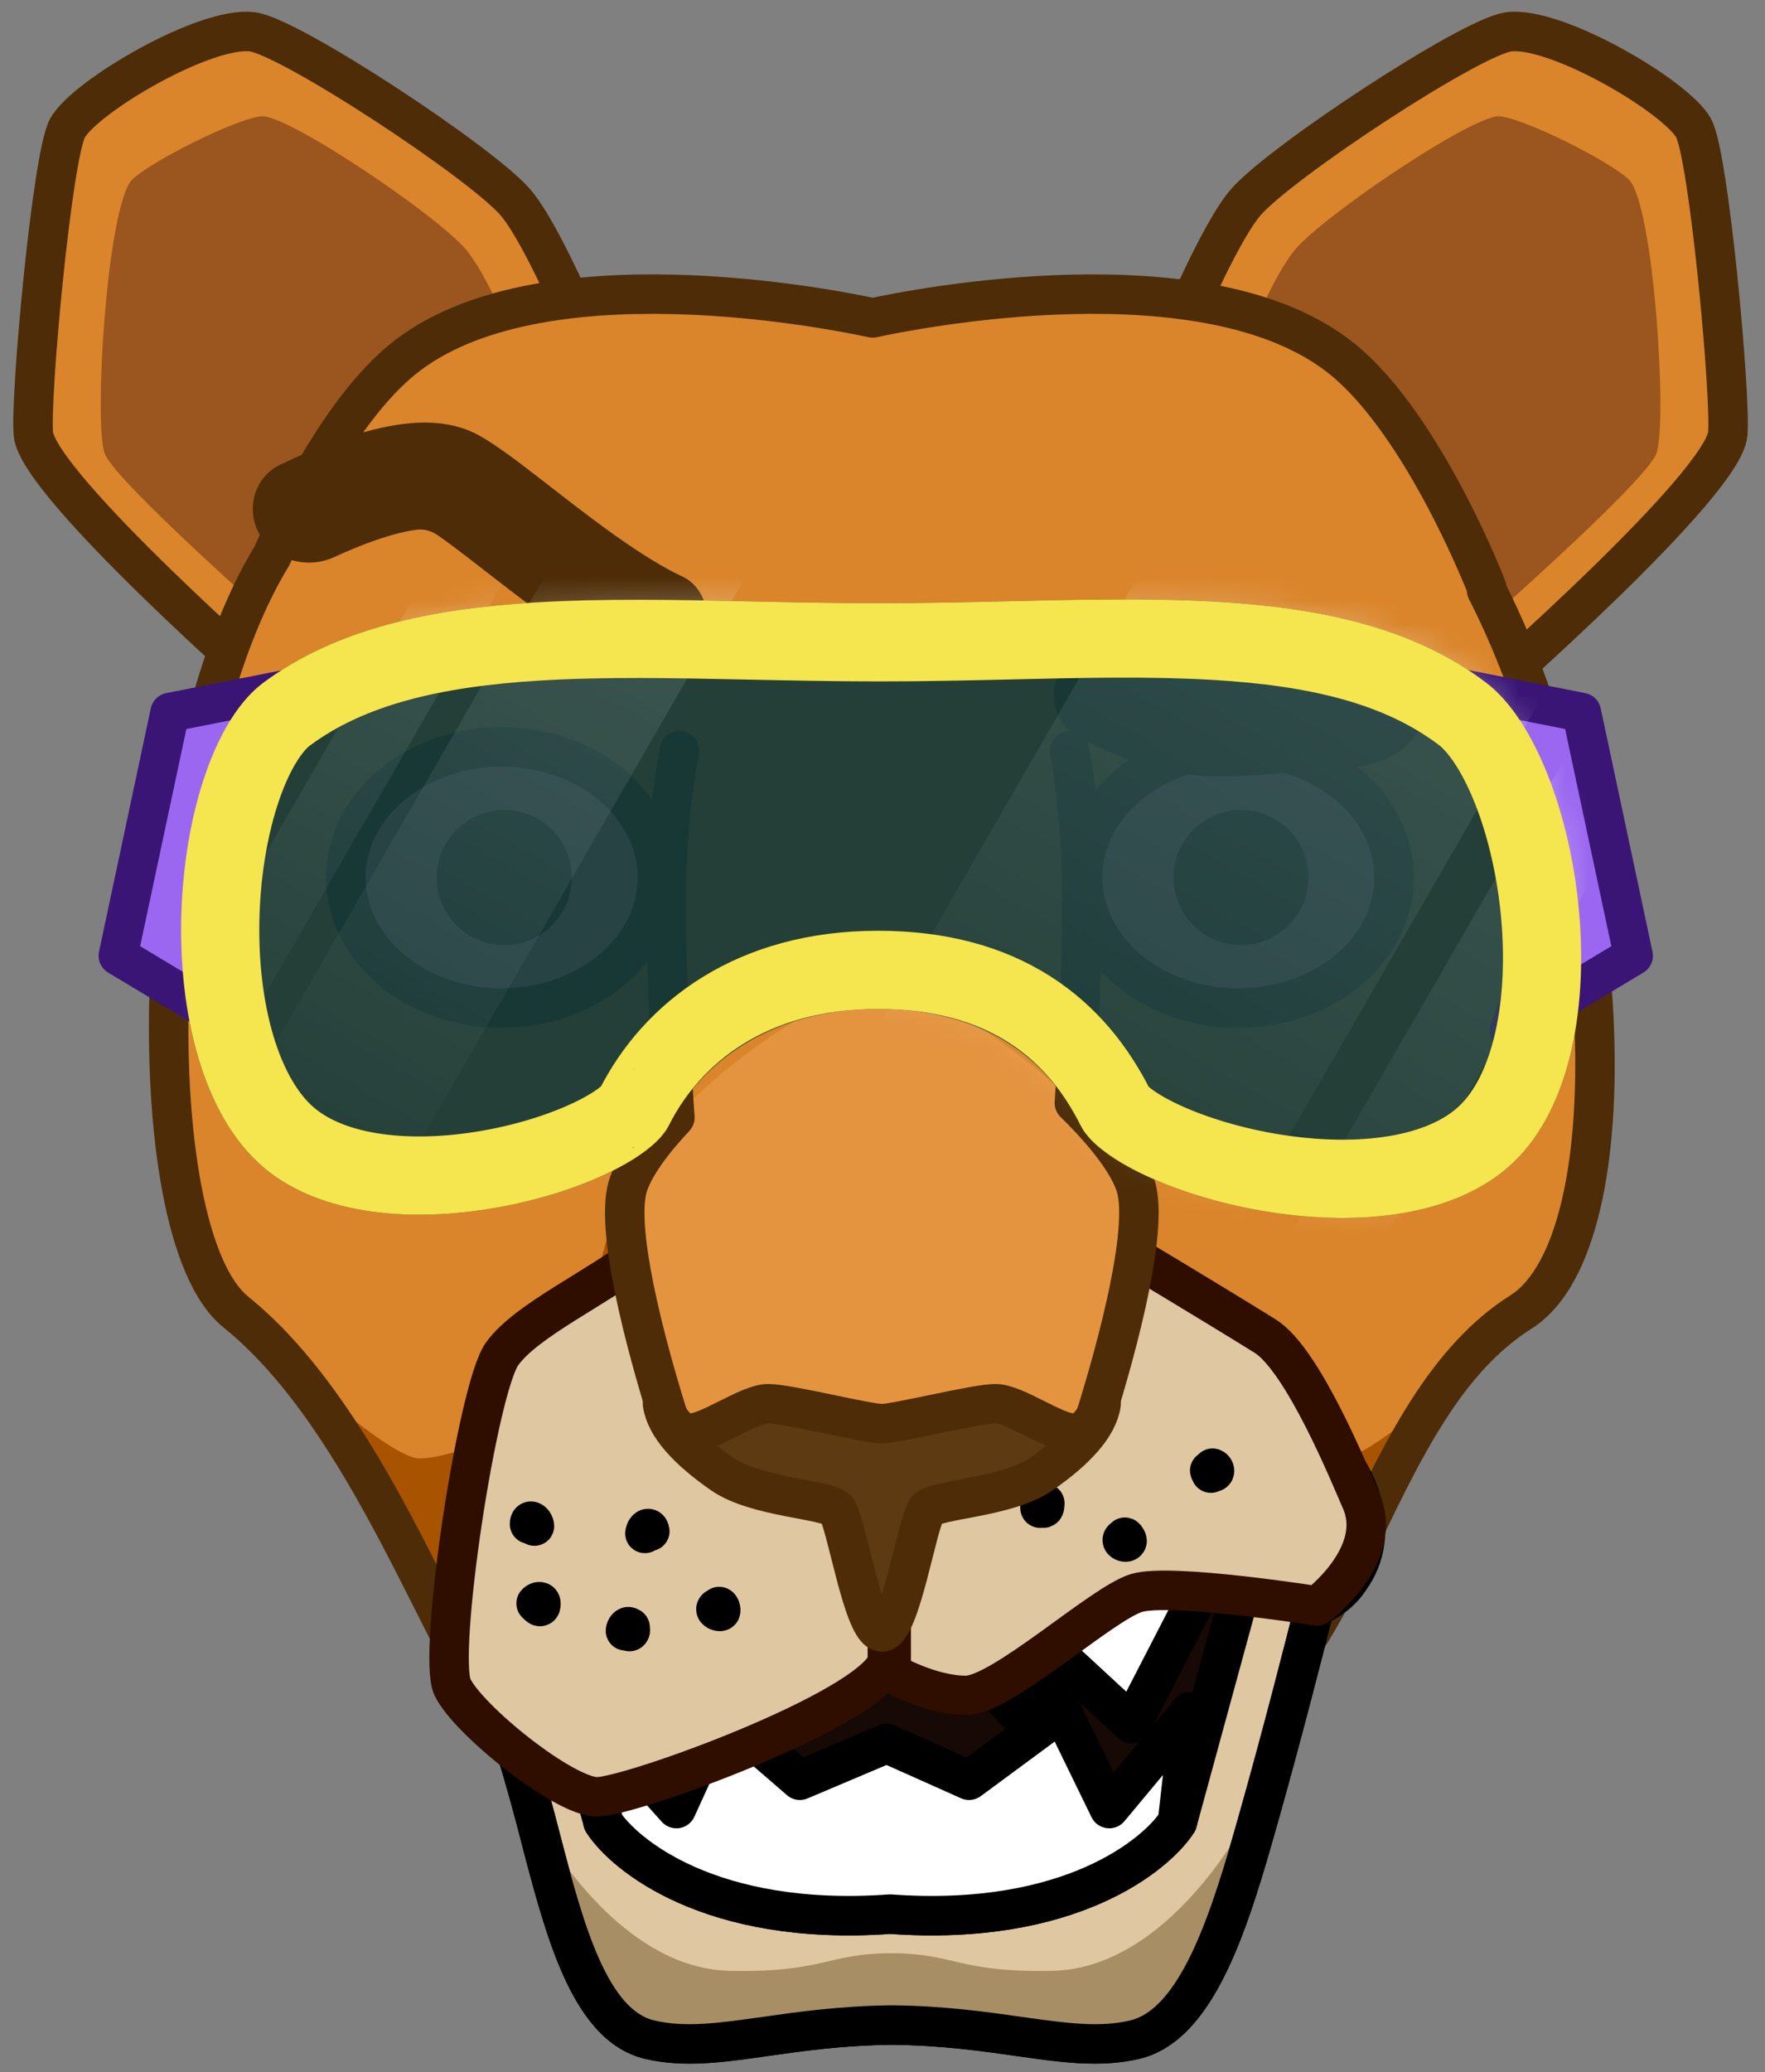
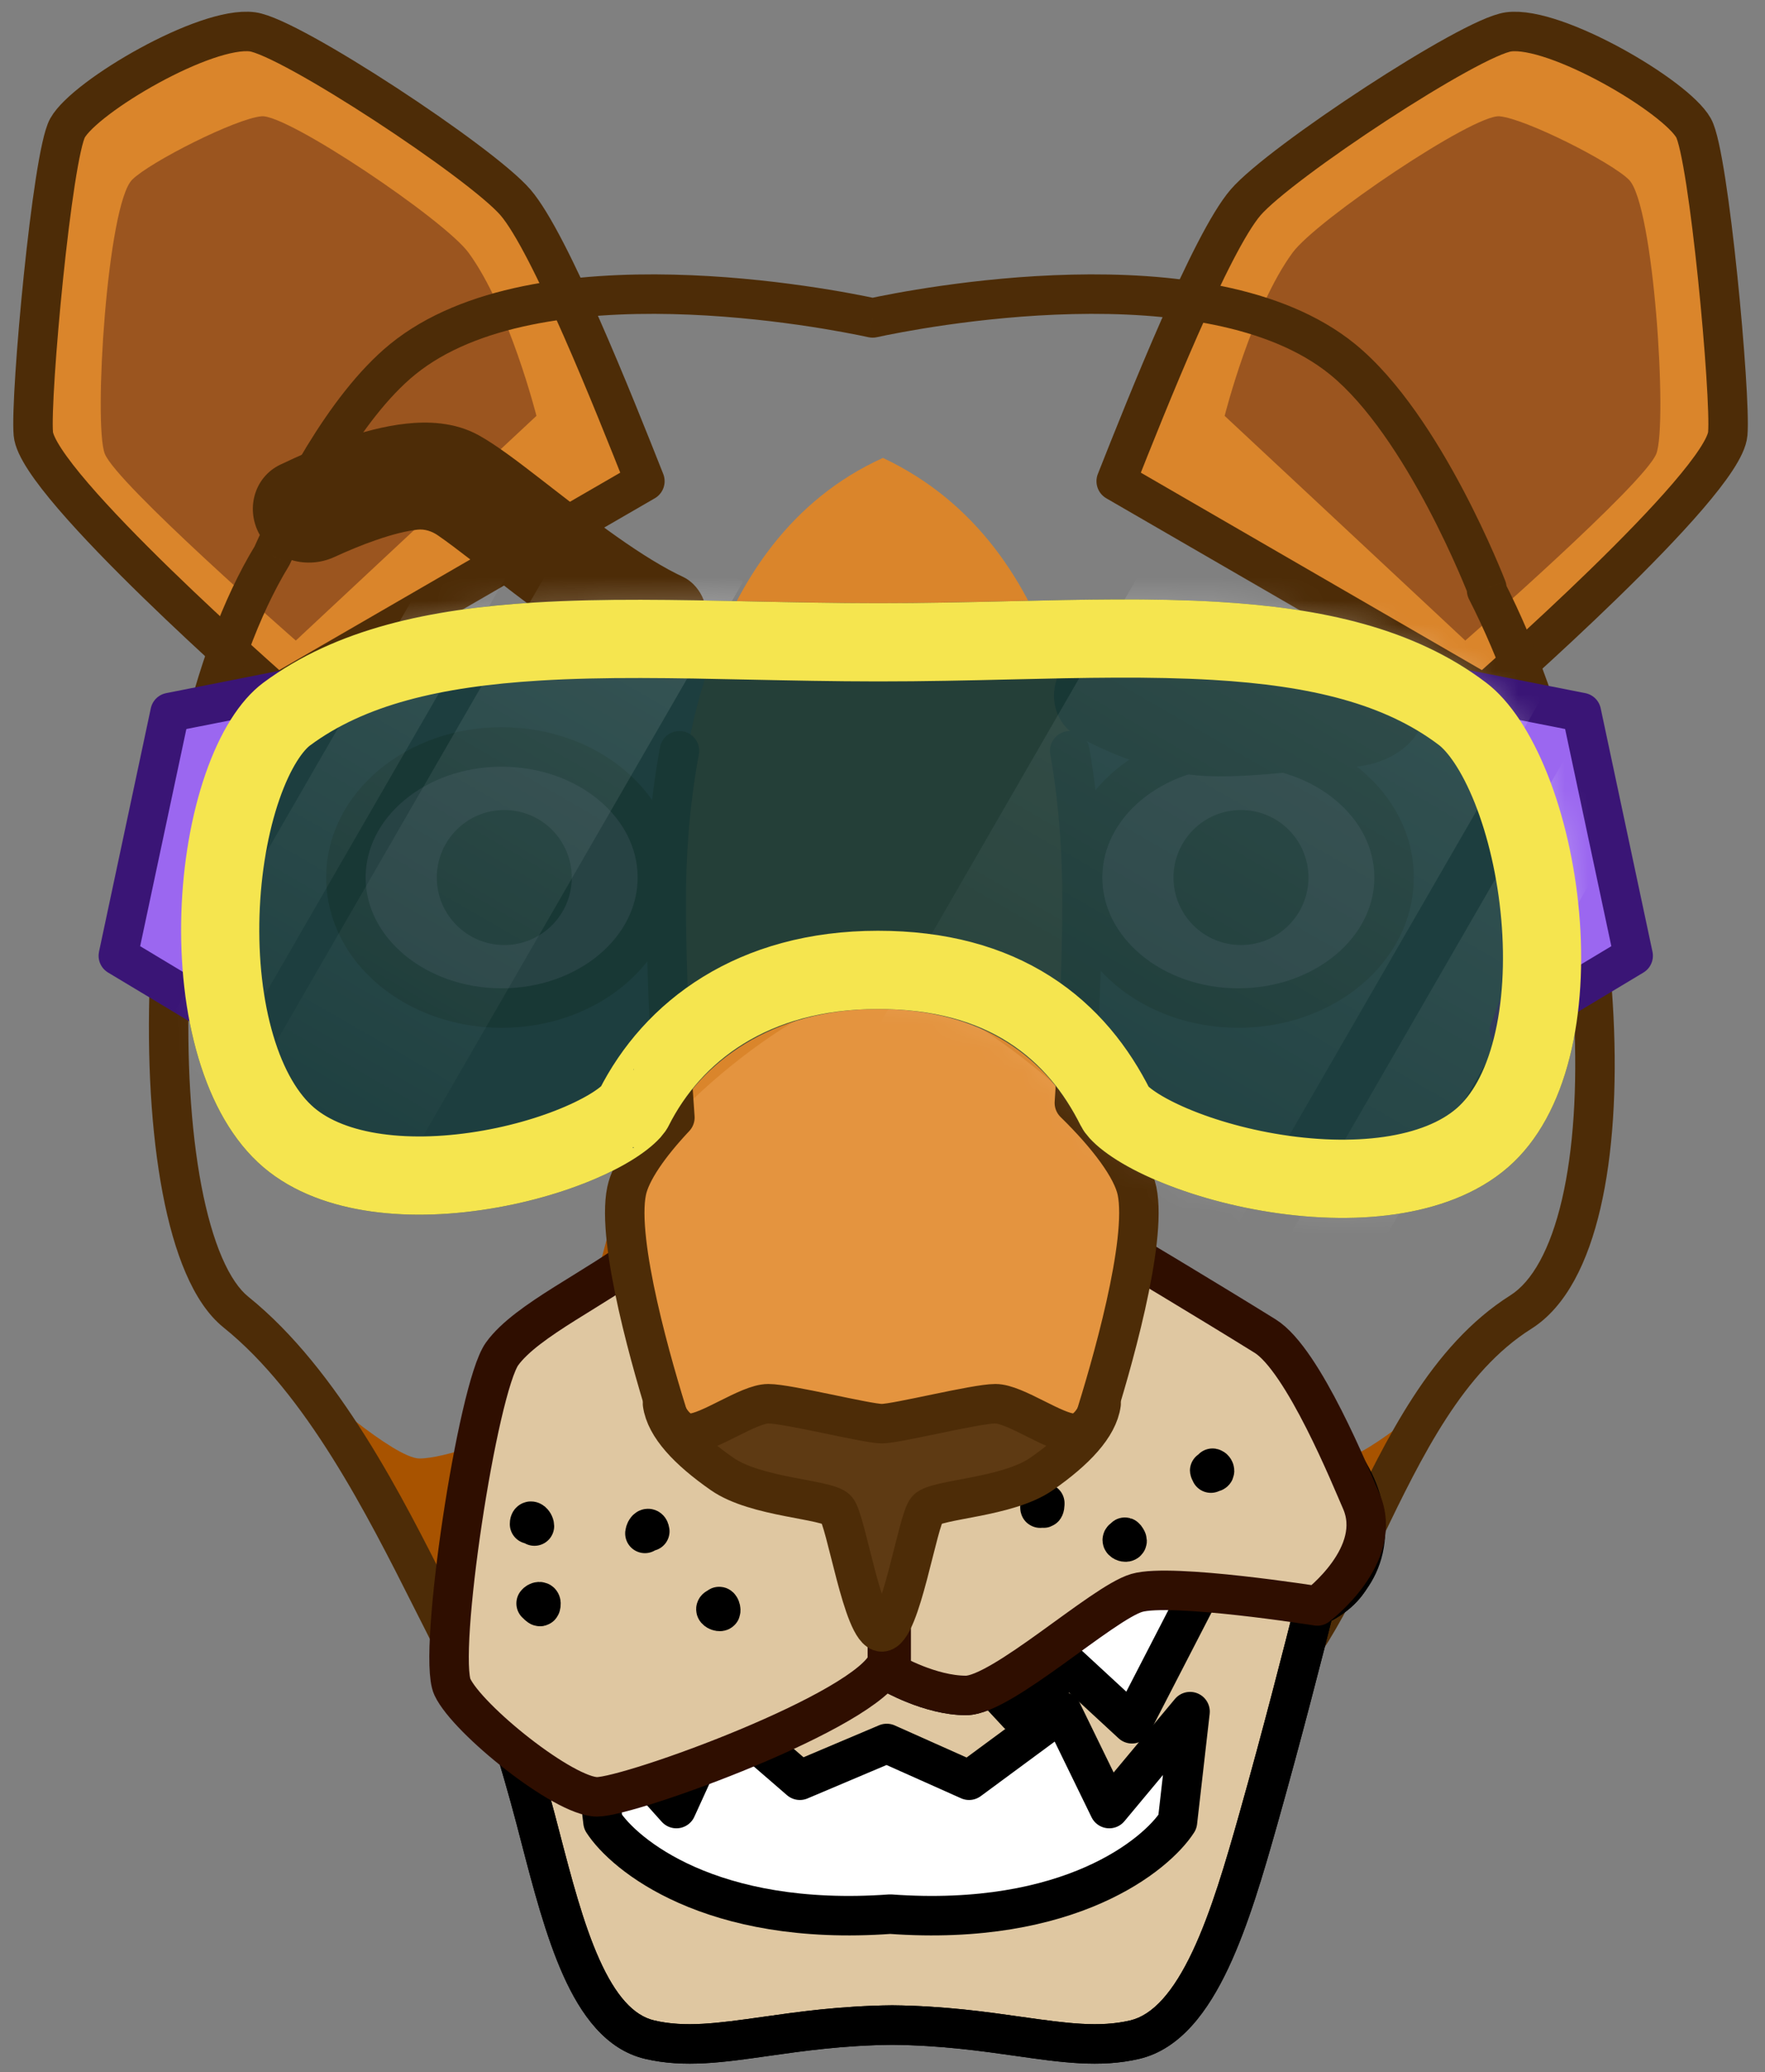
<svg xmlns="http://www.w3.org/2000/svg" width="75" height="88" viewBox="0 0 75 88" fill="none">
  <rect x="0" y="0" width="75" height="88" fill="#808080" stroke="none" />
  <path d="M21.901 8.592C23.372 10.294 26.104 17.155 27.403 20.435L11.762 29.484C11.762 29.484 1.607 20.602 1.416 18.422C1.276 16.817 2.219 6.592 2.87 5.434C3.628 4.085 8.736 1.088 10.729 1.352C12.34 1.566 20.43 6.889 21.901 8.592Z" fill="#DA852B" stroke="#4D2C07" stroke-width="1.677" stroke-linejoin="round" />
  <path d="M19.909 10.73C21.644 13.093 22.795 17.66 22.795 17.66L12.57 27.202C12.57 27.202 4.934 20.527 4.451 19.265C3.968 18.003 4.556 8.684 5.618 7.629C6.375 6.878 10.019 5.034 11.115 4.938C12.212 4.842 18.882 9.332 19.909 10.73Z" fill="#9B551F" />
  <path d="M52.933 8.592C51.461 10.295 48.73 17.155 47.431 20.435L63.072 29.485C63.072 29.485 73.227 20.602 73.418 18.422C73.558 16.817 72.615 6.593 71.964 5.434C71.207 4.085 66.098 1.089 64.105 1.353C62.494 1.566 54.404 6.889 52.933 8.592Z" fill="#DA852B" stroke="#4D2C07" stroke-width="1.677" stroke-linejoin="round" />
  <path d="M54.925 10.73C53.19 13.093 52.039 17.66 52.039 17.66L62.264 27.202C62.264 27.202 69.9 20.527 70.383 19.265C70.866 18.003 70.278 8.685 69.216 7.63C68.459 6.878 64.815 5.035 63.719 4.939C62.622 4.843 55.952 9.332 54.925 10.73Z" fill="#9B551F" />
-   <path fill-rule="evenodd" clip-rule="evenodd" d="M63.17 25.068C68.549 35.593 69.452 52.677 64.623 55.72C61.486 57.697 59.663 61.473 57.954 65.013C56.506 68.014 55.139 70.845 53.124 72.268C48.73 75.369 44.087 75.841 37.324 75.82C30.53 75.799 23.207 75.446 20.776 72.268C20.098 71.38 19.305 69.806 18.363 67.933C16.37 63.974 13.706 58.679 10.025 55.72C5.813 52.334 6.197 32.389 11.563 23.593C12.53 21.433 14.605 17.295 17.111 15.257C22.818 10.618 35.366 13.129 37.081 13.5C38.795 13.129 51.343 10.618 57.05 15.257C60.532 18.088 63.182 24.975 63.182 24.975C63.182 24.975 63.178 25.007 63.17 25.068Z" fill="#DA852B" />
  <path d="M27.394 56.874L20.615 62.643C20.615 62.643 23.953 57.91 24.647 56.349C25.174 55.164 26.166 51.123 26.166 51.123L27.394 56.874Z" fill="#A85300" />
  <path d="M17.826 61.937C16.738 61.937 13.201 58.779 13.201 58.779L19.09 68.853L21.284 61.006C21.284 61.006 18.914 61.937 17.826 61.937Z" fill="#A85300" />
  <path d="M47.442 56.874L54.221 62.643C54.221 62.643 50.883 57.91 50.189 56.349C49.662 55.164 48.67 51.123 48.67 51.123L47.442 56.874Z" fill="#A85300" />
  <path d="M57.01 61.937C58.098 61.937 61.635 58.779 61.635 58.779L55.746 68.853L53.551 61.006C53.551 61.006 55.922 61.937 57.01 61.937Z" fill="#A85300" />
  <path d="M64.623 55.72L64.176 55.011L64.623 55.72ZM63.17 25.068L62.34 24.954C62.316 25.124 62.346 25.297 62.424 25.449L63.17 25.068ZM57.954 65.013L57.199 64.649L57.954 65.013ZM53.124 72.268L53.607 72.953L53.124 72.268ZM37.324 75.82L37.327 74.982L37.324 75.82ZM20.776 72.268L20.11 72.777L20.776 72.268ZM18.363 67.933L17.614 68.31L18.363 67.933ZM10.025 55.72L10.55 55.066L10.025 55.72ZM11.563 23.593L12.279 24.029C12.297 23.999 12.314 23.968 12.328 23.935L11.563 23.593ZM17.111 15.257L17.64 15.908L17.111 15.257ZM37.081 13.5L36.903 14.32C37.02 14.345 37.141 14.345 37.258 14.32L37.081 13.5ZM57.05 15.257L57.579 14.607V14.607L57.05 15.257ZM63.182 24.975L64.015 25.076C64.031 24.94 64.014 24.802 63.965 24.674L63.182 24.975ZM65.07 56.429C66.567 55.486 67.482 53.569 68.006 51.317C68.54 49.023 68.712 46.191 68.562 43.158C68.263 37.098 66.671 30.075 63.917 24.686L62.424 25.449C65.049 30.586 66.598 37.367 66.887 43.241C67.032 46.176 66.861 48.842 66.373 50.937C65.876 53.073 65.094 54.432 64.176 55.011L65.07 56.429ZM58.709 65.378C60.447 61.777 62.175 58.253 65.07 56.429L64.176 55.011C60.796 57.141 58.879 61.169 57.199 64.649L58.709 65.378ZM53.607 72.953C54.749 72.146 55.666 70.973 56.466 69.671C57.267 68.367 57.989 66.869 58.709 65.378L57.199 64.649C56.471 66.158 55.786 67.576 55.038 68.793C54.288 70.012 53.514 70.966 52.64 71.583L53.607 72.953ZM37.321 76.659C44.105 76.68 48.983 76.217 53.607 72.953L52.64 71.583C48.476 74.522 44.068 75.003 37.327 74.982L37.321 76.659ZM20.11 72.777C21.539 74.645 24.278 75.564 27.279 76.055C30.334 76.555 33.922 76.648 37.321 76.659L37.327 74.982C33.932 74.971 30.461 74.877 27.549 74.401C24.582 73.915 22.444 73.068 21.442 71.758L20.11 72.777ZM17.614 68.31C18.538 70.146 19.372 71.811 20.11 72.777L21.442 71.758C20.824 70.95 20.073 69.466 19.112 67.556L17.614 68.31ZM9.499 56.373C13.011 59.196 15.598 64.303 17.614 68.31L19.112 67.556C17.143 63.644 14.401 58.163 10.55 55.066L9.499 56.373ZM10.847 23.156C8.054 27.735 6.607 35.089 6.364 41.654C6.243 44.953 6.423 48.104 6.91 50.665C7.154 51.946 7.478 53.1 7.892 54.06C8.301 55.01 8.824 55.83 9.499 56.373L10.55 55.066C10.173 54.763 9.786 54.219 9.431 53.396C9.081 52.583 8.786 51.555 8.557 50.352C8.1 47.947 7.921 44.927 8.04 41.716C8.278 35.264 9.705 28.248 12.279 24.029L10.847 23.156ZM12.328 23.935C12.803 22.874 13.547 21.334 14.475 19.816C15.41 18.286 16.497 16.837 17.64 15.908L16.582 14.607C15.219 15.715 14.015 17.354 13.044 18.942C12.066 20.542 11.289 22.152 10.798 23.25L12.328 23.935ZM17.64 15.908C20.241 13.793 24.53 13.244 28.573 13.338C32.562 13.431 36.069 14.139 36.903 14.32L37.258 12.681C36.378 12.49 32.753 11.758 28.612 11.662C24.526 11.567 19.687 12.082 16.582 14.607L17.64 15.908ZM37.258 14.32C38.092 14.139 41.599 13.431 45.587 13.338C49.631 13.244 53.919 13.793 56.521 15.908L57.579 14.607C54.474 12.082 49.635 11.567 45.549 11.662C41.408 11.758 37.783 12.49 36.903 12.681L37.258 14.32ZM56.521 15.908C58.122 17.21 59.591 19.508 60.681 21.57C61.218 22.585 61.649 23.515 61.946 24.192C62.094 24.529 62.209 24.803 62.286 24.991C62.324 25.085 62.353 25.157 62.372 25.206C62.382 25.23 62.389 25.248 62.394 25.26C62.396 25.266 62.398 25.27 62.399 25.273C62.399 25.274 62.4 25.275 62.4 25.276C62.4 25.276 62.4 25.276 62.4 25.276C62.4 25.276 62.4 25.276 62.4 25.276C62.4 25.276 62.4 25.276 63.182 24.975C63.965 24.674 63.965 24.674 63.965 24.673C63.965 24.673 63.965 24.673 63.965 24.673C63.964 24.672 63.964 24.672 63.964 24.671C63.964 24.67 63.963 24.669 63.962 24.667C63.961 24.663 63.959 24.657 63.956 24.65C63.95 24.636 63.942 24.615 63.931 24.588C63.91 24.534 63.879 24.456 63.838 24.356C63.756 24.156 63.636 23.87 63.481 23.517C63.173 22.814 62.724 21.846 62.163 20.785C61.057 18.696 59.459 16.136 57.579 14.607L56.521 15.908ZM63.182 24.975C62.35 24.874 62.35 24.874 62.35 24.874C62.35 24.874 62.35 24.873 62.35 24.873C62.35 24.873 62.35 24.873 62.35 24.873C62.35 24.873 62.35 24.873 62.35 24.873C62.35 24.873 62.35 24.873 62.35 24.873C62.35 24.873 62.35 24.873 62.35 24.873C62.35 24.873 62.35 24.873 62.35 24.873C62.35 24.874 62.35 24.875 62.35 24.876C62.349 24.879 62.349 24.884 62.348 24.891C62.346 24.904 62.343 24.925 62.34 24.954L64.001 25.182C64.005 25.149 64.008 25.124 64.011 25.106C64.012 25.097 64.013 25.09 64.013 25.085C64.014 25.082 64.014 25.081 64.014 25.079C64.014 25.078 64.014 25.078 64.014 25.077C64.014 25.077 64.015 25.077 64.015 25.076C64.015 25.076 64.015 25.076 64.015 25.076C64.015 25.076 64.015 25.076 64.015 25.076C64.015 25.076 64.015 25.076 64.015 25.076C64.015 25.076 64.015 25.076 64.015 25.076C64.015 25.076 64.015 25.076 63.182 24.975Z" fill="#4D2C07" />
  <path fill-rule="evenodd" clip-rule="evenodd" d="M55.875 68.184C55.914 68.194 55.935 68.2 55.935 68.2C55.935 68.2 58.406 67.272 57.383 64.962C56.714 63.452 53.752 62.116 51.211 60.97C49.865 60.363 48.638 59.809 47.931 59.311H37.829V67.233H19.543C19.543 67.233 21.437 72.215 22.754 77.22C22.821 77.476 22.888 77.734 22.956 77.993C23.98 81.924 25.045 86.015 27.605 86.616C29.096 86.966 30.623 86.749 32.521 86.48C34.029 86.266 35.77 86.019 37.912 85.996C40.054 86.019 41.795 86.266 43.303 86.48C45.2 86.749 46.728 86.966 48.219 86.616C50.947 85.976 52.307 81.353 53.478 77.22C54.467 73.724 55.44 69.916 55.875 68.184Z" fill="#DFC7A1" />
  <path d="M55.935 68.2L55.721 69.01C55.889 69.055 56.067 69.046 56.23 68.985L55.935 68.2ZM55.875 68.184L56.081 67.372C55.865 67.317 55.637 67.351 55.446 67.465C55.254 67.579 55.117 67.764 55.062 67.98L55.875 68.184ZM57.383 64.962L56.616 65.302V65.302L57.383 64.962ZM51.211 60.97L51.555 60.205V60.205L51.211 60.97ZM47.931 59.311L48.415 58.626C48.273 58.526 48.105 58.473 47.931 58.473V59.311ZM37.829 59.311V58.473C37.366 58.473 36.99 58.848 36.99 59.311H37.829ZM37.829 67.233V68.071C38.292 68.071 38.667 67.695 38.667 67.233H37.829ZM19.543 67.233V66.394C19.267 66.394 19.009 66.53 18.853 66.757C18.696 66.983 18.661 67.273 18.759 67.53L19.543 67.233ZM22.754 77.22L21.943 77.433H21.943L22.754 77.22ZM22.956 77.993L23.767 77.781L22.956 77.993ZM27.605 86.616L27.797 85.8L27.605 86.616ZM32.521 86.48L32.639 87.31L32.521 86.48ZM37.912 85.996L37.921 85.158C37.915 85.158 37.909 85.158 37.903 85.158L37.912 85.996ZM43.303 86.48L43.185 87.31H43.185L43.303 86.48ZM48.219 86.616L48.41 87.432H48.41L48.219 86.616ZM53.478 77.22L54.284 77.448L53.478 77.22ZM55.935 68.2C56.148 67.389 56.148 67.389 56.148 67.389C56.148 67.389 56.148 67.389 56.148 67.389C56.148 67.389 56.148 67.389 56.148 67.389C56.148 67.389 56.148 67.389 56.148 67.389C56.148 67.389 56.148 67.389 56.148 67.389C56.148 67.389 56.148 67.389 56.148 67.389C56.148 67.389 56.147 67.389 56.147 67.389C56.146 67.388 56.144 67.388 56.143 67.388C56.14 67.387 56.135 67.386 56.129 67.384C56.118 67.381 56.102 67.377 56.081 67.372L55.67 68.997C55.688 69.002 55.701 69.005 55.71 69.007C55.714 69.009 55.717 69.01 55.719 69.01C55.72 69.01 55.721 69.01 55.721 69.01C55.721 69.01 55.721 69.01 55.721 69.01C55.721 69.01 55.721 69.01 55.721 69.01C55.721 69.01 55.721 69.01 55.721 69.01C55.721 69.01 55.721 69.01 55.721 69.01C55.721 69.01 55.721 69.01 55.721 69.01C55.721 69.01 55.721 69.01 55.721 69.01C55.721 69.01 55.721 69.01 55.935 68.2ZM56.616 65.302C56.81 65.739 56.815 66.05 56.768 66.267C56.72 66.494 56.6 66.694 56.432 66.873C56.261 67.054 56.059 67.194 55.889 67.291C55.807 67.338 55.737 67.372 55.691 67.393C55.668 67.403 55.652 67.41 55.643 67.414C55.638 67.416 55.636 67.417 55.635 67.417C55.635 67.417 55.635 67.417 55.636 67.417C55.636 67.416 55.637 67.416 55.638 67.416C55.638 67.416 55.638 67.416 55.639 67.415C55.639 67.415 55.639 67.415 55.639 67.415C55.64 67.415 55.64 67.415 55.935 68.2C56.23 68.985 56.23 68.984 56.23 68.984C56.231 68.984 56.231 68.984 56.231 68.984C56.232 68.984 56.232 68.984 56.233 68.983C56.234 68.983 56.236 68.982 56.237 68.982C56.241 68.98 56.244 68.979 56.249 68.977C56.258 68.974 56.269 68.969 56.282 68.964C56.309 68.953 56.344 68.938 56.387 68.918C56.472 68.879 56.587 68.823 56.721 68.747C56.983 68.597 57.334 68.361 57.653 68.021C57.975 67.68 58.281 67.215 58.408 66.617C58.537 66.011 58.467 65.34 58.149 64.623L56.616 65.302ZM50.866 61.734C52.146 62.311 53.48 62.914 54.576 63.554C55.123 63.872 55.587 64.187 55.945 64.497C56.309 64.811 56.519 65.082 56.616 65.302L58.149 64.623C57.912 64.087 57.501 63.624 57.042 63.228C56.577 62.826 56.016 62.453 55.421 62.105C54.234 61.413 52.816 60.774 51.555 60.205L50.866 61.734ZM47.448 59.996C48.236 60.552 49.557 61.143 50.866 61.734L51.555 60.205C50.173 59.582 49.038 59.066 48.415 58.626L47.448 59.996ZM37.829 60.149H47.931V58.473H37.829V60.149ZM38.667 67.233V59.311H36.99V67.233H38.667ZM19.543 68.071H37.829V66.394H19.543V68.071ZM23.564 77.006C22.899 74.478 22.09 71.96 21.448 70.079C21.127 69.137 20.847 68.353 20.648 67.803C20.548 67.528 20.468 67.312 20.413 67.164C20.385 67.09 20.364 67.033 20.349 66.994C20.342 66.975 20.336 66.96 20.333 66.95C20.331 66.945 20.329 66.942 20.328 66.939C20.328 66.938 20.327 66.937 20.327 66.936C20.327 66.936 20.327 66.935 20.327 66.935C20.327 66.935 20.327 66.935 20.327 66.935C20.327 66.935 20.327 66.935 19.543 67.233C18.759 67.53 18.759 67.53 18.759 67.53C18.759 67.53 18.759 67.53 18.759 67.531C18.759 67.531 18.759 67.531 18.759 67.531C18.76 67.531 18.76 67.532 18.761 67.533C18.761 67.536 18.763 67.539 18.764 67.544C18.768 67.553 18.773 67.567 18.78 67.585C18.794 67.622 18.814 67.677 18.841 67.749C18.895 67.893 18.973 68.105 19.072 68.376C19.268 68.917 19.544 69.691 19.861 70.62C20.496 72.481 21.292 74.957 21.943 77.433L23.564 77.006ZM23.767 77.781C23.7 77.523 23.632 77.264 23.564 77.006L21.943 77.433C22.01 77.688 22.077 77.945 22.144 78.204L23.767 77.781ZM27.797 85.8C26.924 85.595 26.164 84.755 25.469 83.21C24.789 81.698 24.284 79.767 23.767 77.781L22.144 78.204C22.651 80.15 23.19 82.23 23.939 83.897C24.673 85.53 25.726 87.036 27.413 87.432L27.797 85.8ZM32.403 85.65C30.467 85.925 29.105 86.107 27.797 85.8L27.413 87.432C29.087 87.825 30.78 87.574 32.639 87.31L32.403 85.65ZM37.903 85.158C35.701 85.181 33.912 85.436 32.403 85.65L32.639 87.31C34.145 87.096 35.839 86.856 37.921 86.835L37.903 85.158ZM43.421 85.65C41.912 85.436 40.123 85.181 37.921 85.158L37.903 86.835C39.985 86.856 41.678 87.096 43.185 87.31L43.421 85.65ZM48.027 85.8C46.718 86.107 45.356 85.925 43.421 85.65L43.185 87.31C45.044 87.574 46.737 87.825 48.41 87.432L48.027 85.8ZM52.671 76.991C52.082 79.072 51.467 81.191 50.674 82.87C49.859 84.596 48.984 85.575 48.027 85.8L48.41 87.432C50.182 87.016 51.351 85.364 52.191 83.586C53.053 81.759 53.703 79.501 54.284 77.448L52.671 76.991ZM55.062 67.98C54.627 69.709 53.657 73.508 52.671 76.991L54.284 77.448C55.278 73.941 56.252 70.123 56.688 68.389L55.062 67.98Z" fill="black" />
-   <path fill-rule="evenodd" clip-rule="evenodd" d="M22.956 77.992C23.98 81.924 25.045 86.015 27.605 86.616C29.096 86.966 30.624 86.749 32.521 86.48C34.019 86.267 35.747 86.022 37.87 85.996C39.993 86.022 41.721 86.267 43.219 86.48C45.116 86.749 46.644 86.966 48.135 86.616C50.695 86.015 51.76 81.924 52.784 77.992C52.852 77.733 52.919 77.475 52.986 77.219C51.978 79.09 48.914 83.606 44.727 83.694C40.727 83.778 40.577 82.947 37.87 82.947C35.163 82.947 35.013 83.778 31.013 83.694C26.826 83.606 23.762 79.09 22.754 77.219C22.821 77.475 22.889 77.733 22.956 77.992Z" fill="#A88E65" />
  <path d="M55.935 68.2L55.721 69.01C55.889 69.055 56.067 69.046 56.23 68.985L55.935 68.2ZM55.875 68.184L56.081 67.372C55.865 67.317 55.637 67.351 55.446 67.465C55.254 67.579 55.117 67.764 55.062 67.98L55.875 68.184ZM57.383 64.962L56.616 65.302V65.302L57.383 64.962ZM51.211 60.97L51.555 60.205V60.205L51.211 60.97ZM47.931 59.311L48.415 58.626C48.273 58.526 48.105 58.473 47.931 58.473V59.311ZM37.829 59.311V58.473C37.366 58.473 36.99 58.848 36.99 59.311H37.829ZM37.829 67.233V68.071C38.292 68.071 38.667 67.695 38.667 67.233H37.829ZM19.543 67.233V66.394C19.267 66.394 19.009 66.53 18.853 66.757C18.696 66.983 18.661 67.273 18.759 67.53L19.543 67.233ZM22.754 77.22L21.943 77.433H21.943L22.754 77.22ZM22.956 77.993L23.767 77.781L22.956 77.993ZM27.605 86.616L27.797 85.8L27.605 86.616ZM32.521 86.48L32.639 87.31L32.521 86.48ZM37.912 85.996L37.921 85.158C37.915 85.158 37.909 85.158 37.903 85.158L37.912 85.996ZM43.303 86.48L43.185 87.31H43.185L43.303 86.48ZM48.219 86.616L48.41 87.432H48.41L48.219 86.616ZM53.478 77.22L54.284 77.448L53.478 77.22ZM55.935 68.2C56.148 67.389 56.148 67.389 56.148 67.389C56.148 67.389 56.148 67.389 56.148 67.389C56.148 67.389 56.148 67.389 56.148 67.389C56.148 67.389 56.148 67.389 56.148 67.389C56.148 67.389 56.148 67.389 56.148 67.389C56.148 67.389 56.148 67.389 56.148 67.389C56.148 67.389 56.147 67.389 56.147 67.389C56.146 67.388 56.144 67.388 56.143 67.388C56.14 67.387 56.135 67.386 56.129 67.384C56.118 67.381 56.102 67.377 56.081 67.372L55.67 68.997C55.688 69.002 55.701 69.005 55.71 69.007C55.714 69.009 55.717 69.01 55.719 69.01C55.72 69.01 55.721 69.01 55.721 69.01C55.721 69.01 55.721 69.01 55.721 69.01C55.721 69.01 55.721 69.01 55.721 69.01C55.721 69.01 55.721 69.01 55.721 69.01C55.721 69.01 55.721 69.01 55.721 69.01C55.721 69.01 55.721 69.01 55.721 69.01C55.721 69.01 55.721 69.01 55.721 69.01C55.721 69.01 55.721 69.01 55.935 68.2ZM56.616 65.302C56.81 65.739 56.815 66.05 56.768 66.267C56.72 66.494 56.6 66.694 56.432 66.873C56.261 67.054 56.059 67.194 55.889 67.291C55.807 67.338 55.737 67.372 55.691 67.393C55.668 67.403 55.652 67.41 55.643 67.414C55.638 67.416 55.636 67.417 55.635 67.417C55.635 67.417 55.635 67.417 55.636 67.417C55.636 67.416 55.637 67.416 55.638 67.416C55.638 67.416 55.638 67.416 55.639 67.415C55.639 67.415 55.639 67.415 55.639 67.415C55.64 67.415 55.64 67.415 55.935 68.2C56.23 68.985 56.23 68.984 56.23 68.984C56.231 68.984 56.231 68.984 56.231 68.984C56.232 68.984 56.232 68.984 56.233 68.983C56.234 68.983 56.236 68.982 56.237 68.982C56.241 68.98 56.244 68.979 56.249 68.977C56.258 68.974 56.269 68.969 56.282 68.964C56.309 68.953 56.344 68.938 56.387 68.918C56.472 68.879 56.587 68.823 56.721 68.747C56.983 68.597 57.334 68.361 57.653 68.021C57.975 67.68 58.281 67.215 58.408 66.617C58.537 66.011 58.467 65.34 58.149 64.623L56.616 65.302ZM50.866 61.734C52.146 62.311 53.48 62.914 54.576 63.554C55.123 63.872 55.587 64.187 55.945 64.497C56.309 64.811 56.519 65.082 56.616 65.302L58.149 64.623C57.912 64.087 57.501 63.624 57.042 63.228C56.577 62.826 56.016 62.453 55.421 62.105C54.234 61.413 52.816 60.774 51.555 60.205L50.866 61.734ZM47.448 59.996C48.236 60.552 49.557 61.143 50.866 61.734L51.555 60.205C50.173 59.582 49.038 59.066 48.415 58.626L47.448 59.996ZM37.829 60.149H47.931V58.473H37.829V60.149ZM38.667 67.233V59.311H36.99V67.233H38.667ZM19.543 68.071H37.829V66.394H19.543V68.071ZM23.564 77.006C22.899 74.478 22.09 71.96 21.448 70.079C21.127 69.137 20.847 68.353 20.648 67.803C20.548 67.528 20.468 67.312 20.413 67.164C20.385 67.09 20.364 67.033 20.349 66.994C20.342 66.975 20.336 66.96 20.333 66.95C20.331 66.945 20.329 66.942 20.328 66.939C20.328 66.938 20.327 66.937 20.327 66.936C20.327 66.936 20.327 66.935 20.327 66.935C20.327 66.935 20.327 66.935 20.327 66.935C20.327 66.935 20.327 66.935 19.543 67.233C18.759 67.53 18.759 67.53 18.759 67.53C18.759 67.53 18.759 67.53 18.759 67.531C18.759 67.531 18.759 67.531 18.759 67.531C18.76 67.531 18.76 67.532 18.761 67.533C18.761 67.536 18.763 67.539 18.764 67.544C18.768 67.553 18.773 67.567 18.78 67.585C18.794 67.622 18.814 67.677 18.841 67.749C18.895 67.893 18.973 68.105 19.072 68.376C19.268 68.917 19.544 69.691 19.861 70.62C20.496 72.481 21.292 74.957 21.943 77.433L23.564 77.006ZM23.767 77.781C23.7 77.523 23.632 77.264 23.564 77.006L21.943 77.433C22.01 77.688 22.077 77.945 22.144 78.204L23.767 77.781ZM27.797 85.8C26.924 85.595 26.164 84.755 25.469 83.21C24.789 81.698 24.284 79.767 23.767 77.781L22.144 78.204C22.651 80.15 23.19 82.23 23.939 83.897C24.673 85.53 25.726 87.036 27.413 87.432L27.797 85.8ZM32.403 85.65C30.467 85.925 29.105 86.107 27.797 85.8L27.413 87.432C29.087 87.825 30.78 87.574 32.639 87.31L32.403 85.65ZM37.903 85.158C35.701 85.181 33.912 85.436 32.403 85.65L32.639 87.31C34.145 87.096 35.839 86.856 37.921 86.835L37.903 85.158ZM43.421 85.65C41.912 85.436 40.123 85.181 37.921 85.158L37.903 86.835C39.985 86.856 41.678 87.096 43.185 87.31L43.421 85.65ZM48.027 85.8C46.718 86.107 45.356 85.925 43.421 85.65L43.185 87.31C45.044 87.574 46.737 87.825 48.41 87.432L48.027 85.8ZM52.671 76.991C52.082 79.072 51.467 81.191 50.674 82.87C49.859 84.596 48.984 85.575 48.027 85.8L48.41 87.432C50.182 87.016 51.351 85.364 52.191 83.586C53.053 81.759 53.703 79.501 54.284 77.448L52.671 76.991ZM55.062 67.98C54.627 69.709 53.657 73.508 52.671 76.991L54.284 77.448C55.278 73.941 56.252 70.123 56.688 68.389L55.062 67.98Z" fill="black" />
-   <path d="M50.033 77.368L52.714 67.554C44.66 67.079 30.97 67.081 22.942 67.554L25.622 77.368C26.508 78.743 30.183 81.838 37.828 81.286C45.473 81.838 49.148 78.743 50.033 77.368Z" fill="#170905" stroke="black" stroke-width="1.677" stroke-linecap="round" stroke-linejoin="round" />
  <path d="M37.829 81.286C30.184 81.838 26.509 78.743 25.623 77.369L25.051 72.687L28.742 76.803L30.621 72.687L33.989 75.6L37.68 74.039L41.178 75.6L45.129 72.687L47.136 76.803L50.569 72.687L50.034 77.369C49.149 78.743 45.474 81.838 37.829 81.286Z" fill="white" stroke="black" stroke-width="1.677" stroke-linecap="round" stroke-linejoin="round" />
  <path d="M48.1 73.202L51.392 66.822H46.556L41.926 71.35L43.263 72.79L45.424 70.732L48.1 73.202Z" fill="white" stroke="black" stroke-width="1.677" stroke-linecap="round" stroke-linejoin="round" />
  <path d="M55.976 68.199C55.976 68.199 49.77 67.215 48.304 67.645C46.838 68.075 42.577 71.999 41.047 71.999C39.516 71.999 37.87 71.042 37.87 71.042V59.311L47.972 57.253C49.119 58.062 52.154 58.398 54.438 59.718C56.216 60.746 57.387 62.716 57.835 63.727C58.858 66.036 55.976 68.199 55.976 68.199Z" fill="#DFC7A1" />
  <path d="M55.975 68.199C55.975 68.199 58.026 67.314 58.025 64.961C58.025 62.608 56.066 60.759 54.714 59.787C53.362 58.815 48.506 57.714 47.56 57.047L37.869 59.311V71.042C37.869 71.042 39.516 71.999 41.046 71.999C42.577 71.999 46.941 67.972 48.407 67.542C49.053 67.353 52.877 67.638 53.79 67.766" stroke="black" stroke-width="1.677" stroke-linecap="round" stroke-linejoin="round" />
  <path d="M51.205 60.179C52.095 59.247 53.795 59.193 54.746 59.869" stroke="black" stroke-width="1.677" stroke-linecap="round" stroke-linejoin="round" />
  <path d="M51.071 65.965C51.96 65.033 53.66 64.979 54.611 65.655" stroke="black" stroke-width="1.677" stroke-linecap="round" stroke-linejoin="round" />
  <path d="M55.976 68.199C55.976 68.199 49.77 67.215 48.304 67.645C46.838 68.075 42.577 71.999 41.047 71.999C39.516 71.999 37.87 71.042 37.87 71.042V53.24H47.995C47.995 53.24 51.253 55.184 53.758 56.738C55.392 57.753 57.431 62.815 57.835 63.727C58.858 66.037 55.976 68.199 55.976 68.199Z" fill="#DFC7A1" stroke="#2F0E00" stroke-width="1.677" stroke-linejoin="round" />
  <path d="M44.397 63.838C44.396 63.869 44.398 64.077 44.328 64.039C44.29 64.018 44.259 63.88 44.259 63.891C44.259 63.943 44.19 64.12 44.19 64.01" stroke="black" stroke-width="1.677" stroke-linecap="round" />
  <path d="M47.814 65.351C47.772 65.346 47.784 65.274 47.802 65.279C47.826 65.285 47.895 65.404 47.895 65.427C47.895 65.568 47.541 65.424 47.758 65.326" stroke="black" stroke-width="1.677" stroke-linecap="round" />
  <path d="M51.524 62.349C51.614 62.366 51.675 62.566 51.489 62.505C51.318 62.449 51.454 62.392 51.454 62.557" stroke="black" stroke-width="1.677" stroke-linecap="round" />
  <path d="M25.371 76.305C26.785 76.305 36.895 72.642 37.706 70.599L37.706 53.137H27.387C25.371 54.712 22.385 56.042 21.337 57.491C20.289 58.94 18.577 70.261 19.224 71.641C19.871 73.021 23.957 76.305 25.371 76.305Z" fill="#DFC7A1" stroke="#2F0E00" stroke-width="1.677" stroke-linejoin="round" />
  <path d="M22.502 64.722C22.502 64.465 22.71 64.668 22.71 64.806" stroke="black" stroke-width="1.677" stroke-linecap="round" />
  <path d="M22.781 68.091C22.84 68.015 23.011 67.95 22.986 68.144C22.969 68.286 22.911 68.202 22.859 68.165" stroke="black" stroke-width="1.677" stroke-linecap="round" />
-   <path d="M26.578 69.254C26.578 69.165 26.699 68.974 26.77 69.152C26.845 69.337 26.618 69.338 26.776 69.113" stroke="black" stroke-width="1.677" stroke-linecap="round" />
  <path d="M27.404 65.118C27.425 64.935 27.58 64.805 27.612 65.029" stroke="black" stroke-width="1.677" stroke-linecap="round" />
  <path d="M30.538 68.302C30.538 68.106 30.655 68.327 30.622 68.415C30.599 68.476 30.278 68.352 30.495 68.27" stroke="black" stroke-width="1.677" stroke-linecap="round" />
  <path d="M29.104 48.708H37.518H45.839C45.995 46.901 46.306 42.276 46.306 38.237C46.306 33.189 45.465 23.185 37.518 19.446C29.665 22.998 28.637 33.189 28.637 38.237C28.637 42.276 28.948 46.901 29.104 48.708Z" fill="#DA852B" />
  <path d="M26.626 50.578C26.177 52.747 27.748 58.15 28.496 60.488L37.471 64.882L46.446 60.488C47.194 58.15 48.765 52.747 48.316 50.578C47.755 47.867 40.65 41.977 37.471 41.977C34.292 41.977 27.187 47.867 26.626 50.578Z" fill="#E4943F" />
  <path d="M35.55 64.097C35.957 64.537 36.67 69.301 37.471 69.301C38.272 69.301 38.986 64.537 39.393 64.097C39.8 63.657 42.809 63.605 44.26 62.593C45.711 61.582 46.656 60.574 46.79 59.611C46.79 59.611 46.407 60.863 45.615 60.863C44.823 60.863 43.14 59.611 42.298 59.611C41.456 59.611 38.128 60.453 37.471 60.458C36.815 60.453 33.486 59.611 32.645 59.611C31.803 59.611 30.119 60.863 29.328 60.863C28.536 60.863 28.152 59.611 28.152 59.611C28.287 60.574 29.232 61.582 30.683 62.593C32.133 63.605 35.143 63.657 35.55 64.097Z" fill="#5E3A13" stroke="#4D2C07" stroke-width="1.677" stroke-linejoin="round" />
  <path d="M46.46 60.452H46.458C47.21 58.096 48.762 52.736 48.316 50.578C48.114 49.602 47.063 48.213 45.653 46.836C45.806 44.583 45.979 41.248 45.979 38.237C45.979 36.538 45.883 34.277 45.454 31.883M28.483 60.452H28.485C27.732 58.096 26.18 52.736 26.626 50.578C26.798 49.748 27.582 48.622 28.678 47.457C28.517 45.231 28.309 41.538 28.309 38.237C28.309 36.548 28.424 34.282 28.872 31.883" stroke="#4D2C07" stroke-width="1.677" stroke-linecap="round" stroke-linejoin="round" />
  <ellipse cx="6.618" cy="5.544" rx="6.618" ry="5.544" transform="matrix(-1 0 0 1 27.934 31.72)" fill="#FFB7C4" stroke="#4C2C07" stroke-width="1.677" />
  <circle cx="2.867" cy="2.867" r="2.867" transform="matrix(-1 0 0 1 24.295 34.398)" fill="#4C2C07" />
  <ellipse cx="6.618" cy="5.544" rx="6.618" ry="5.544" transform="matrix(-1 0 0 1 59.239 31.72)" fill="#FFB7C4" stroke="#4C2C07" stroke-width="1.677" />
  <circle cx="2.867" cy="2.867" r="2.867" transform="matrix(-1 0 0 1 55.6 34.398)" fill="#4C2C07" />
  <path d="M15.974 22.936C15.382 23.14 14.779 23.392 14.211 23.653C13.075 24.177 11.689 23.822 11.055 22.744C10.422 21.666 10.781 20.274 11.908 19.733C12.71 19.349 13.599 18.967 14.492 18.657C15.367 18.354 16.327 18.092 17.255 17.991C18.128 17.896 19.3 17.905 20.349 18.488C21.086 18.896 22.009 19.6 22.874 20.269C23.053 20.407 23.233 20.547 23.416 20.688L23.416 20.689C24.186 21.287 24.994 21.914 25.828 22.517C26.862 23.264 27.856 23.915 28.747 24.364C28.844 24.413 28.937 24.458 29.026 24.499C29.686 24.807 30.193 25.711 29.915 26.384L29.532 27.314C29.084 28.401 27.887 28.988 26.832 28.468C26.791 28.448 26.749 28.427 26.708 28.406C25.502 27.798 24.284 26.987 23.176 26.186C22.272 25.533 21.389 24.847 20.615 24.246L20.614 24.245C20.438 24.109 20.269 23.977 20.106 23.851C19.471 23.361 18.979 22.99 18.61 22.737C18.355 22.561 18.053 22.459 17.745 22.492C17.282 22.543 16.677 22.692 15.974 22.936Z" fill="#4D2C07" />
  <path fill-rule="evenodd" clip-rule="evenodd" d="M46.787 31.767C46.445 31.61 46.117 31.445 45.809 31.279C44.678 30.671 44.477 29.209 45.255 28.187L45.783 27.492C46.228 26.908 47.066 26.793 47.705 27.155C47.997 27.32 48.325 27.491 48.677 27.653C49.635 28.093 50.614 28.392 51.445 28.431C52.434 28.477 53.425 28.376 54.583 28.257C54.993 28.215 55.424 28.171 55.883 28.13C56.833 28.046 57.922 27.978 59.033 28.085C60.278 28.204 60.883 29.521 60.446 30.692C60.009 31.863 58.668 32.524 57.418 32.567C57.072 32.578 56.695 32.604 56.281 32.64C55.977 32.667 55.646 32.701 55.297 32.737C54.062 32.865 52.594 33.017 51.233 32.953C49.596 32.877 48.019 32.333 46.787 31.767Z" fill="#4D2C07" />
  <path fill-rule="evenodd" clip-rule="evenodd" d="M28.416 47.804C27.061 50.498 16.14 53.777 11.194 49.57C6.009 45.159 7.079 32.04 11.195 28.989C17.36 24.418 27.069 25.61 37.309 25.615C47.507 25.62 57.002 24.333 63.148 28.989C67.264 32.107 69.267 45.063 64.082 49.57C58.974 54.011 47.338 50.639 45.923 47.804C44.508 44.969 41.834 42.848 37.309 42.848C32.783 42.848 29.771 45.111 28.416 47.804Z" fill="#14393A" fill-opacity="0.8" />
  <path d="M7.221 30.25L12.791 29.15C12.791 29.15 9.926 32.642 9.304 35.349C8.564 38.57 10.292 43.754 10.292 43.754L5.02 40.588L7.221 30.25Z" fill="#9B67F0" stroke="#3A1576" stroke-width="1.661" stroke-linecap="round" stroke-linejoin="round" />
  <path d="M67.205 30.25L61.635 29.15C61.635 29.15 65.171 33.17 65.613 36.353C66.018 39.273 64.134 43.754 64.134 43.754L69.406 40.588L67.205 30.25Z" fill="#9B67F0" stroke="#3A1576" stroke-width="1.661" stroke-linecap="round" stroke-linejoin="round" />
  <mask id="mask0_5644_22820" style="mask-type:alpha" maskUnits="userSpaceOnUse" x="7" y="25" width="61" height="27">
    <path fill-rule="evenodd" clip-rule="evenodd" d="M28.416 47.804C27.061 50.498 16.14 53.777 11.194 49.57C6.009 45.159 7.079 32.04 11.195 28.989C17.36 24.418 27.069 25.61 37.309 25.615C47.507 25.62 57.002 24.333 63.148 28.989C67.264 32.107 69.267 45.063 64.082 49.57C58.974 54.011 47.338 50.639 45.923 47.804C44.508 44.969 41.569 42.848 37.309 42.848C33.048 42.848 29.771 45.111 28.416 47.804Z" fill="#14393A" fill-opacity="0.8" />
  </mask>
  <g mask="url(#mask0_5644_22820)">
    <rect x="25.162" y="20.993" width="7.408" height="31.204" transform="rotate(30 25.162 20.993)" fill="url(#paint0_linear_5644_22820)" />
    <rect x="53.24" y="16.014" width="17.439" height="37.432" transform="rotate(30 53.24 16.014)" fill="url(#paint1_linear_5644_22820)" />
    <rect x="21.148" y="19.17" width="2.971" height="31.204" transform="rotate(30 21.148 19.17)" fill="url(#paint2_linear_5644_22820)" />
    <rect x="69.506" y="26.997" width="3.563" height="37.432" transform="rotate(30 69.506 26.997)" fill="url(#paint3_linear_5644_22820)" />
  </g>
  <path d="M26.932 47.057C26.933 47.057 26.926 47.07 26.908 47.095C26.891 47.119 26.864 47.153 26.826 47.196C26.747 47.282 26.633 47.389 26.473 47.512C26.151 47.762 25.701 48.036 25.13 48.31C23.988 48.859 22.487 49.348 20.859 49.639C17.487 50.244 14.163 49.914 12.271 48.305C11.299 47.478 10.529 46.157 10.021 44.449C9.516 42.753 9.305 40.787 9.367 38.822C9.43 36.858 9.763 34.963 10.299 33.415C10.85 31.823 11.544 30.798 12.184 30.323C14.878 28.326 18.454 27.51 22.825 27.244C25.683 27.07 28.697 27.133 31.895 27.201C33.643 27.237 35.446 27.275 37.308 27.276C39.261 27.277 41.136 27.234 42.947 27.192C46.019 27.12 48.902 27.054 51.65 27.216C55.952 27.47 59.464 28.282 62.145 30.313C62.827 30.83 63.581 31.903 64.216 33.5C64.836 35.058 65.277 36.951 65.448 38.903C65.62 40.858 65.514 42.806 65.092 44.486C64.667 46.175 63.952 47.483 62.992 48.316C61.021 50.031 57.486 50.397 53.9 49.779C52.167 49.48 50.566 48.972 49.347 48.398C48.737 48.111 48.255 47.822 47.91 47.557C47.544 47.277 47.427 47.098 47.41 47.062C46.6 45.44 45.439 43.943 43.741 42.862C42.039 41.778 39.917 41.187 37.309 41.187C31.981 41.187 28.57 43.802 26.932 47.057Z" fill="#14393A" fill-opacity="0.6" stroke="#F5E54F" stroke-width="3.322" stroke-linejoin="round" />
  <defs>
    <linearGradient id="paint0_linear_5644_22820" x1="28.866" y1="20.993" x2="28.866" y2="52.197" gradientUnits="userSpaceOnUse">
      <stop stop-color="white" stop-opacity="0.4" />
      <stop offset="1" stop-color="white" stop-opacity="0" />
    </linearGradient>
    <linearGradient id="paint1_linear_5644_22820" x1="61.959" y1="16.014" x2="61.959" y2="53.445" gradientUnits="userSpaceOnUse">
      <stop stop-color="white" stop-opacity="0.4" />
      <stop offset="1" stop-color="white" stop-opacity="0" />
    </linearGradient>
    <linearGradient id="paint2_linear_5644_22820" x1="22.634" y1="19.17" x2="22.634" y2="50.374" gradientUnits="userSpaceOnUse">
      <stop stop-color="white" stop-opacity="0.4" />
      <stop offset="1" stop-color="white" stop-opacity="0" />
    </linearGradient>
    <linearGradient id="paint3_linear_5644_22820" x1="71.288" y1="26.997" x2="71.288" y2="64.429" gradientUnits="userSpaceOnUse">
      <stop stop-color="white" stop-opacity="0.4" />
      <stop offset="1" stop-color="white" stop-opacity="0" />
    </linearGradient>
  </defs>
</svg>